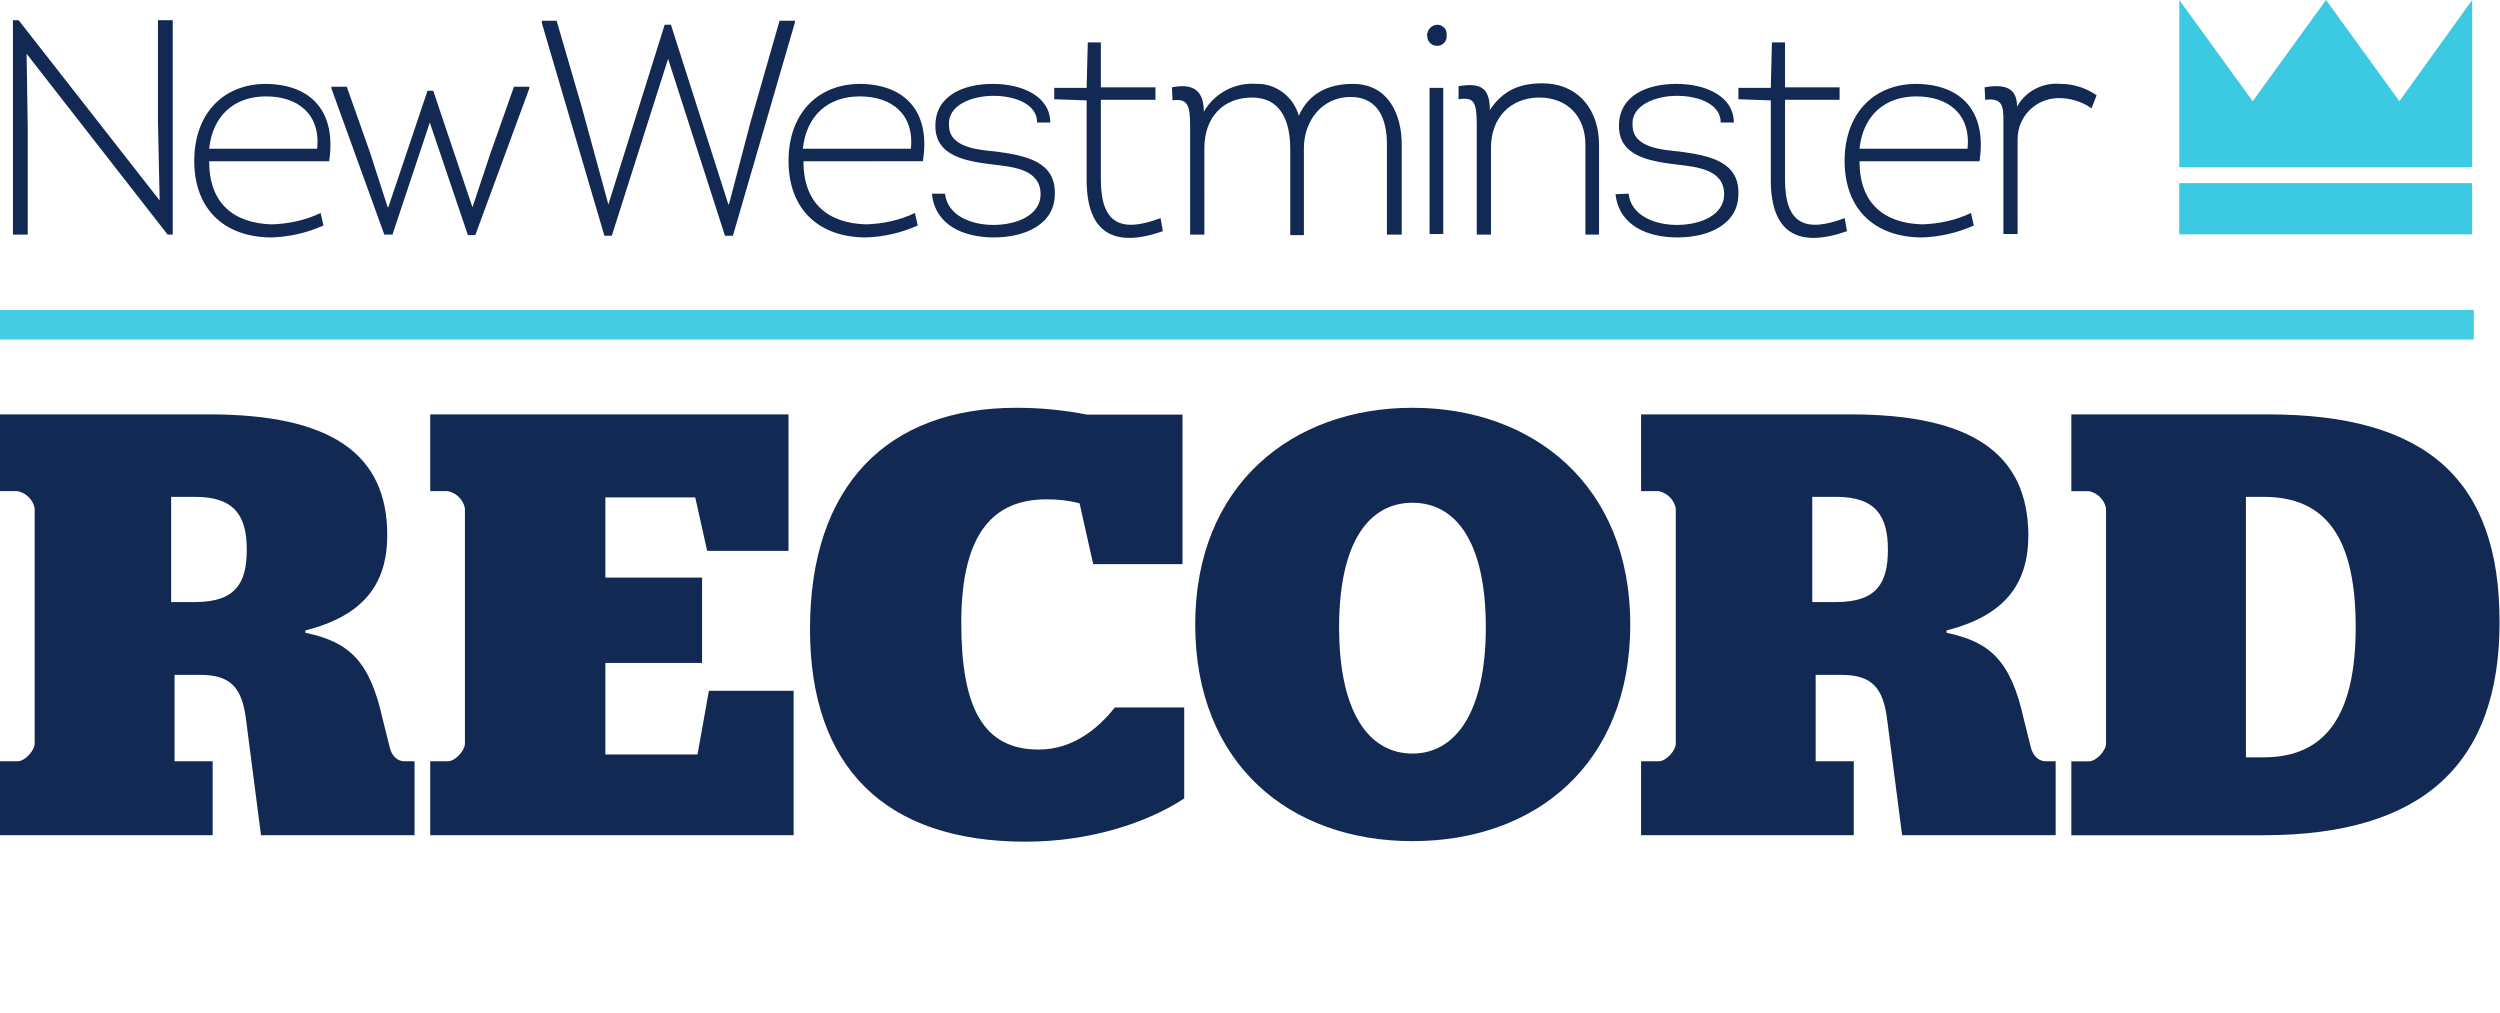
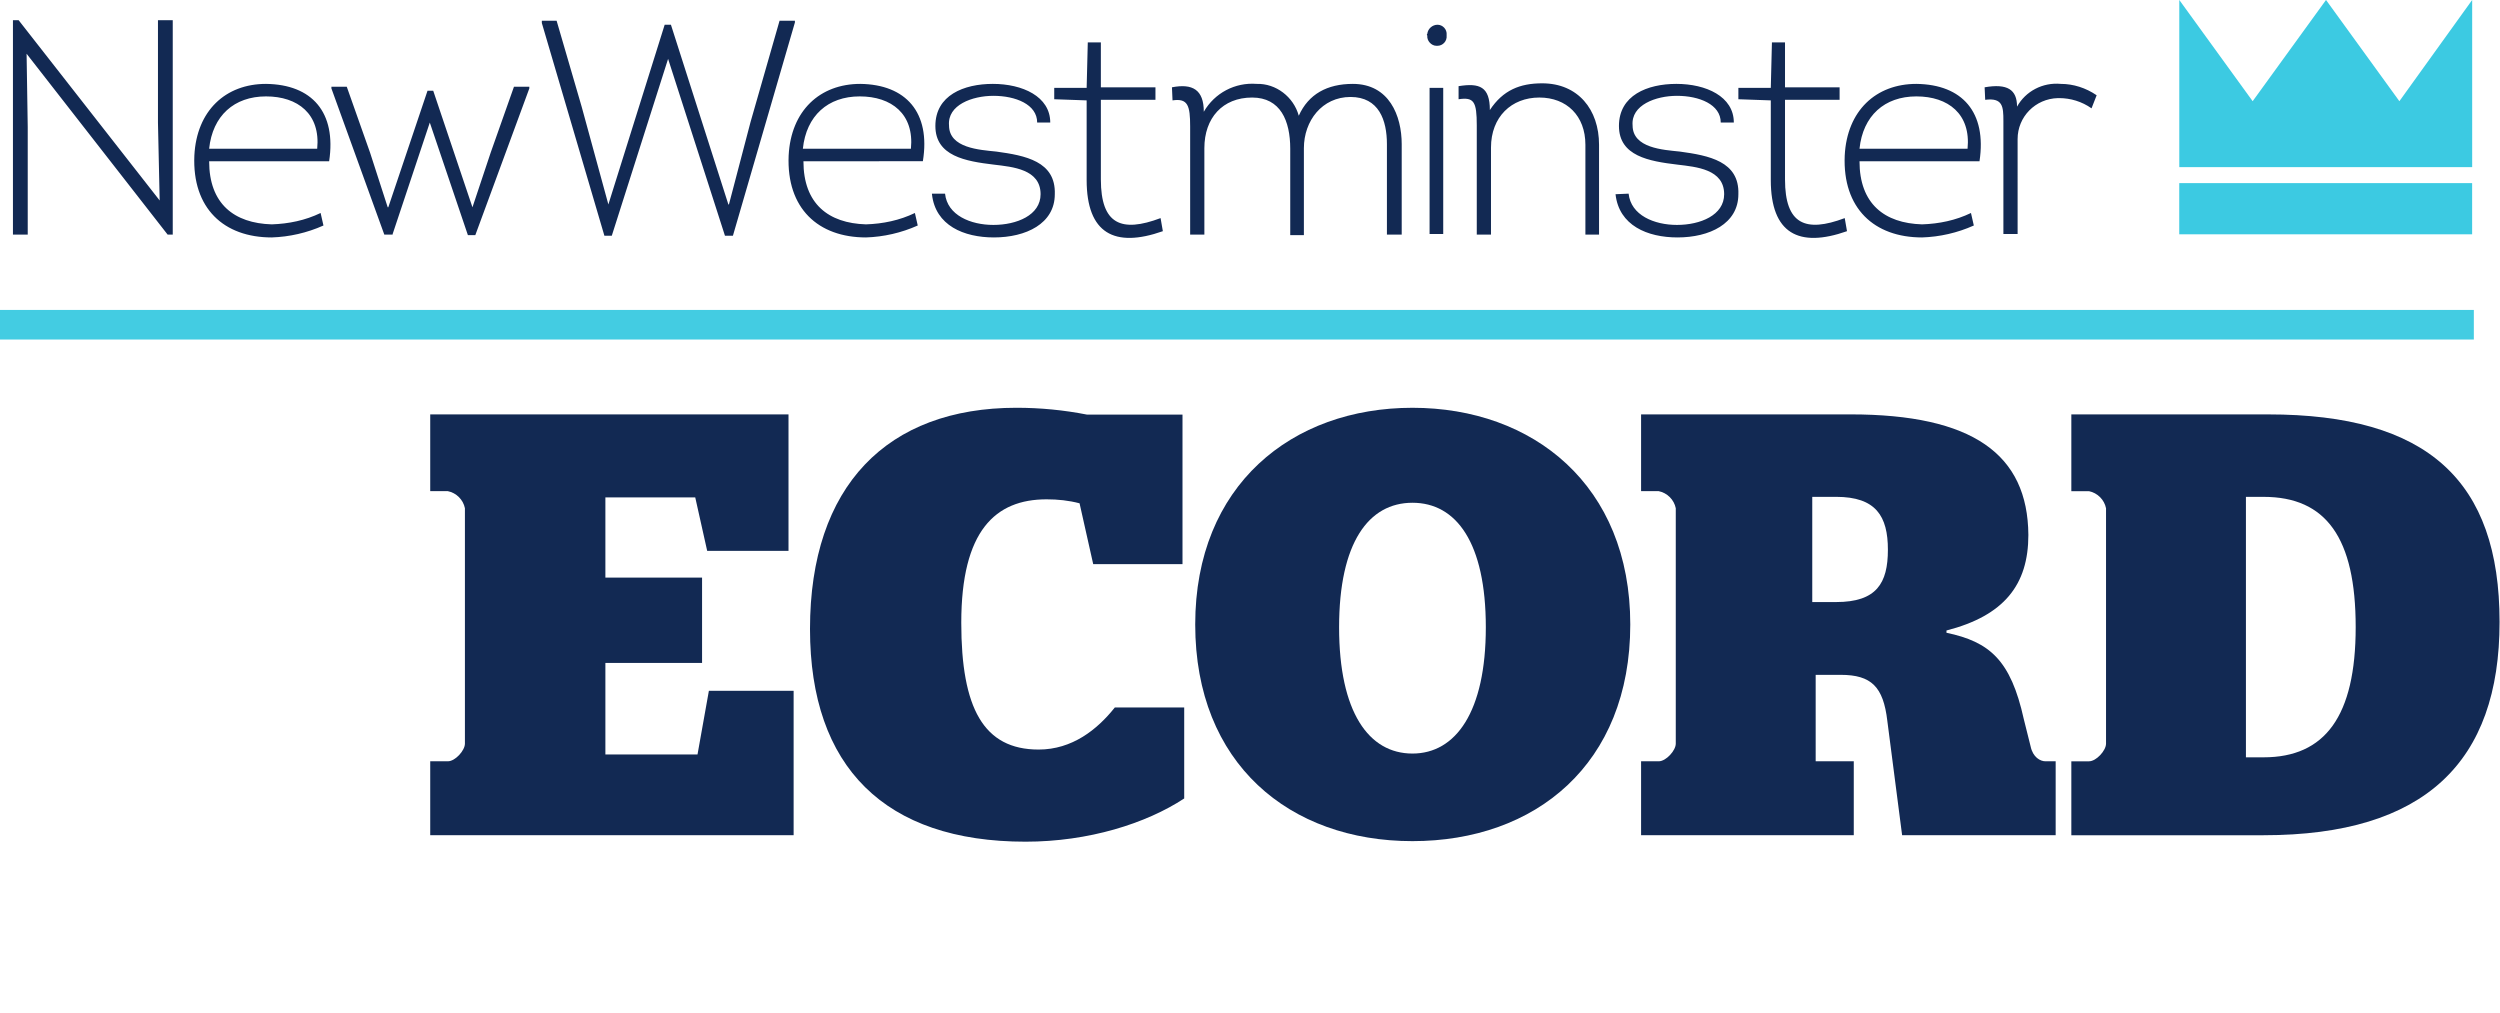
<svg xmlns="http://www.w3.org/2000/svg" xmlns:xlink="http://www.w3.org/1999/xlink" version="1.1" id="Layer_1" x="0px" y="0px" viewBox="0 0 439.6 178.2" style="enable-background:new 0 0 439.6 178.2;" xml:space="preserve">
  <style type="text/css">
	.st0{clip-path:url(#SVGID_2_);}
	.st1{fill:#122953;}
	.st2{fill:#43CCE2;}
	.st3{fill:#3CCAE2;}
</style>
  <g>
    <defs>
      <rect id="SVGID_1_" y="0" width="439.6" height="178.2" />
    </defs>
    <clipPath id="SVGID_2_">
      <use xlink:href="#SVGID_1_" style="overflow:visible;" />
    </clipPath>
    <g id="Group_2073" class="st0">
      <g id="Group_2065" transform="translate(-0.005 72.865)">
-         <path id="Path_4222" class="st1" d="M72.9,74V61h-1.8c-1,0-2.2-0.7-2.6-2.6l-1.2-4.8c-2.3-10.4-6-13.6-13.6-15.2v-0.4     c10.1-2.6,14.4-8,14.4-16.8C68.1,7,58.3,0,36.8,0H0v13.5h3.1c1.5,0.3,2.7,1.5,3,3v41.4c0,1.2-1.7,3.1-3,3.1H0v13h37.4V61h-6.7     V45.8h4.4c5.4,0,7.5,2.1,8.2,8.1L45.9,74H72.9z M43.4,23.8c0,5.9-2,9.2-9.1,9.2h-4.2V14.5h4.2C41.3,14.5,43.4,17.9,43.4,23.8" />
-       </g>
+         </g>
      <g id="Group_2066" transform="translate(75.651 72.865)">
        <path id="Path_4223" class="st1" d="M0,74h63.9V48.6H49l-2,11.2H30.8V43.7h17v-15h-17V14.6h15.8l2.1,9.4H63V0H0v13.5h3.1     c1.5,0.3,2.7,1.5,3,3v41.4c0,1.2-1.7,3.1-3,3.1H0V74z" />
      </g>
      <g id="Group_2067" transform="translate(142.431 71.702)">
        <path id="Path_4224" class="st1" d="M37.9,76.3c11.1,0,21.2-3.2,27.9-7.6v-16H53.6c-3.1,3.9-7.5,7.4-13.4,7.4     c-9.7,0-13.6-7.3-13.6-22.3c0-16.2,6-21.7,15-21.7c2,0,3.9,0.2,5.8,0.7l2.4,10.7h15.7V1.2H48.7C44.6,0.4,40.5,0,36.3,0     C13.6,0,0,13.7,0,38.9C0,63.2,13.2,76.3,37.9,76.3" />
      </g>
      <g id="Group_2068" transform="translate(210.167 71.705)">
        <path id="Path_4225" class="st1" d="M76.5,38.1C76.5,13.6,59.4,0,38.2,0S0,13.6,0,38.1s16.6,38.1,38.2,38.1S76.5,62.7,76.5,38.1      M51.1,38.6c0,14.9-5.3,22.2-12.9,22.2c-7.7,0-12.9-7.3-12.9-22.2s5.2-21.9,12.9-21.9C45.9,16.7,51.1,23.7,51.1,38.6" />
      </g>
      <g id="Group_2069" transform="translate(288.568 72.865)">
        <path id="Path_4226" class="st1" d="M72.9,74V61h-1.8c-0.9,0-2.2-0.7-2.6-2.6l-1.2-4.8c-2.3-10.4-6-13.6-13.6-15.2v-0.4     c10.1-2.6,14.4-8,14.4-16.8C68,7,58.3,0,36.8,0H0v13.5h3.1c1.5,0.3,2.7,1.5,3,3v41.4c0,1.2-1.7,3.1-3,3.1H0v13h37.4V61h-6.7V45.8     h4.4c5.4,0,7.5,2.1,8.2,8.1L45.9,74H72.9z M43.4,23.8c0,5.9-2,9.2-9.1,9.2h-4.2V14.5h4.2C41.3,14.5,43.4,17.9,43.4,23.8" />
      </g>
      <g id="Group_2070" transform="translate(364.224 72.868)">
        <path id="Path_4227" class="st1" d="M75.3,36.5C75.3,11.6,62.6,0,34.6,0H0v13.5h3.1c1.5,0.3,2.7,1.5,3,3v41.4     c0,1.2-1.7,3.1-3,3.1H0v13h33.8C62.2,74,75.3,61.1,75.3,36.5 M50,37.4c0,15.7-5.4,22.9-16.2,22.9h-3.1V14.5h3.1     C44.8,14.5,50,21.7,50,37.4" />
      </g>
-       <path id="Path_4228" class="st2" d="M0,54.5h435v5.2H0V54.5z" />
+       <path id="Path_4228" class="st2" d="M0,54.5h435v5.2H0z" />
      <g id="Group_2071" transform="translate(383.207 -0.006)">
        <path id="Path_4229" class="st3" d="M51.5,29.4V0L38.7,17.8L25.8,0L12.9,17.8L0,0v29.4H51.5z" />
      </g>
      <path id="Path_4230" class="st3" d="M383.2,32.2h51.5v9h-51.5V32.2z" />
      <g id="Group_2072" transform="translate(2.276 3.551)">
        <path id="Path_4231" class="st1" d="M27.2,37.7h0.9V0h-2.6v18l0.3,13.7L1,0H0v37.7h2.6V18.8L2.4,5.9L27.2,37.7z M44.5,11.2     c-7.1,0-12.2,4.7-12.6,12.6c-0.4,9.3,5.2,14.4,13.6,14.4c3.1-0.1,6.2-0.8,9.1-2.1l-0.5-2.2c-2.7,1.3-5.6,1.9-8.6,2     c-6.6-0.2-11-3.6-11-11.1h21.1C56.9,16.2,52.6,11.3,44.5,11.2 M34.5,22.6c0.6-5.8,4.4-9.2,10-9.2s9.6,3.1,9,9.2H34.5z M66.7,37.8     L73.3,18L80,37.8h1.3L90.8,12v-0.3h-2.7L84,23.3l-3.2,9.6h0l-6.9-20.5h-1L66,32.9h-0.1l-3.1-9.6l-4.1-11.6H56V12l9.3,25.7H66.7z      M114.6,0.8l-9.9,31.6l-4.7-17.2L95.6,0.1h-2.6v0.4l11,37.4h1.3l9.9-31.1l10,31.1h1.4l10.9-37.5V0.1h-2.7l-5.1,17.8l-3.8,14.5     h-0.1L115.7,0.8L114.6,0.8z M149,11.2c-7.1,0-12.2,4.7-12.6,12.6c-0.4,9.3,5.2,14.4,13.6,14.4c3.1-0.1,6.2-0.8,9.1-2.1l-0.5-2.2     c-2.7,1.3-5.6,1.9-8.6,2c-6.6-0.2-11-3.6-11-11.1H160C161.4,16.2,157,11.3,149,11.2 M138.9,22.6c0.6-5.8,4.4-9.2,10-9.2     s9.6,3.1,9,9.2H138.9z M161.6,30.6c0.6,5.5,5.6,7.6,10.9,7.6c5.6,0,10.7-2.4,10.7-7.6c0.2-5.8-5.2-6.8-10.3-7.5     c-2.9-0.3-8.3-0.6-8.3-4.6c-0.3-3.6,4.1-5.2,7.8-5.2c3.9,0,7.7,1.5,7.7,4.7h2.3c0-4.6-4.9-6.8-10.1-6.8c-5.1,0-10.1,2-10.1,7.4     c0,5.3,5.3,6.2,10.3,6.8c3.3,0.4,8.2,0.8,8.2,5.2c0,3.7-4.2,5.4-8.3,5.4c-4,0-8.1-1.7-8.5-5.5H161.6z M191.3,3.9h-2.3l-0.2,8     h-5.7v2l5.7,0.2v14c0,9.4,4.9,12,13.4,9l-0.4-2.3c-6.9,2.6-10.5,1.1-10.5-6.8V14h9.6v-2.2h-9.6V3.9z M244.2,37.7V21.8     c0-5-2.2-10.6-8.6-10.6c-4.5,0-7.8,1.8-9.5,5.6c-0.9-3.3-4-5.7-7.4-5.6c-3.8-0.3-7.4,1.6-9.3,4.9c0-3.9-2-5-5.6-4.3l0.1,2.3     c2.7-0.4,3.1,0.9,3.1,4.6v19h2.5V22.5c0-5.3,3.2-8.9,8.4-8.9c5,0,6.7,4.1,6.7,9v15.2h2.4V22.5c0-4.8,3.2-9,8.2-9     c5,0,6.4,4.1,6.4,8.3v15.9H244.2z M248.7,2.7c-0.1,0.9,0.7,1.8,1.6,1.8c0.1,0,0.1,0,0.2,0c0.9,0,1.7-0.8,1.6-1.8c0,0,0,0,0-0.1     c0.1-1-0.7-1.8-1.6-1.8c0,0,0,0,0,0c-0.9,0-1.7,0.7-1.8,1.6C248.6,2.5,248.6,2.6,248.7,2.7 M251.5,11.9h-2.4v25.7h2.4V11.9z      M278.9,37.7V21.9c0-6.2-3.7-10.8-10-10.8c-3.9,0-6.9,1.2-9.2,4.7c0-4.1-1.8-4.8-5.5-4.2l0,2.3c2.7-0.4,3.2,0.4,3.2,4.6v19.2h2.5     V22.4c0-5.4,3.6-8.8,8.5-8.8c4.8,0,8.1,3.2,8.1,8.3v15.8H278.9z M281.8,30.6c0.6,5.5,5.6,7.6,10.9,7.6c5.6,0,10.7-2.4,10.7-7.6     c0.2-5.8-5.2-6.8-10.3-7.5c-2.9-0.3-8.3-0.6-8.3-4.6c-0.3-3.6,4.1-5.2,7.8-5.2c3.9,0,7.7,1.5,7.7,4.7h2.3c0-4.6-4.9-6.8-10.1-6.8     c-5.1,0-10.1,2-10.1,7.4c0,5.3,5.3,6.2,10.3,6.8c3.3,0.4,8.2,0.8,8.2,5.2c0,3.7-4.2,5.4-8.3,5.4c-4,0-8.1-1.7-8.5-5.5L281.8,30.6     z M311.6,3.9h-2.3l-0.2,8h-5.7v2l5.7,0.2v14c0,9.4,4.9,12,13.4,9l-0.4-2.3c-6.9,2.6-10.5,1.1-10.5-6.8V14h9.6v-2.2h-9.6V3.9z      M334.7,11.2c-7.1,0-12.2,4.7-12.6,12.6c-0.4,9.3,5.2,14.4,13.6,14.4c3.1-0.1,6.2-0.8,9.1-2.1l-0.5-2.2c-2.7,1.3-5.6,1.9-8.6,2     c-6.6-0.2-11-3.6-11-11.1h21.1C347.1,16.2,342.8,11.3,334.7,11.2 M324.7,22.6c0.6-5.8,4.4-9.2,10-9.2s9.6,3.1,9,9.2H324.7z      M352.4,15.2c0-3-1.7-4.1-5.7-3.4l0.1,2.2c3.1-0.4,3.2,1.2,3.2,3.7v19.9h2.5V20.9c0-3.9,3.1-7.1,7.1-7.2c0.1,0,0.1,0,0.2,0     c2,0,4,0.6,5.7,1.8l0.9-2.3c-1.9-1.3-4.1-2-6.3-2C356.9,10.9,353.9,12.5,352.4,15.2" />
      </g>
    </g>
  </g>
</svg>